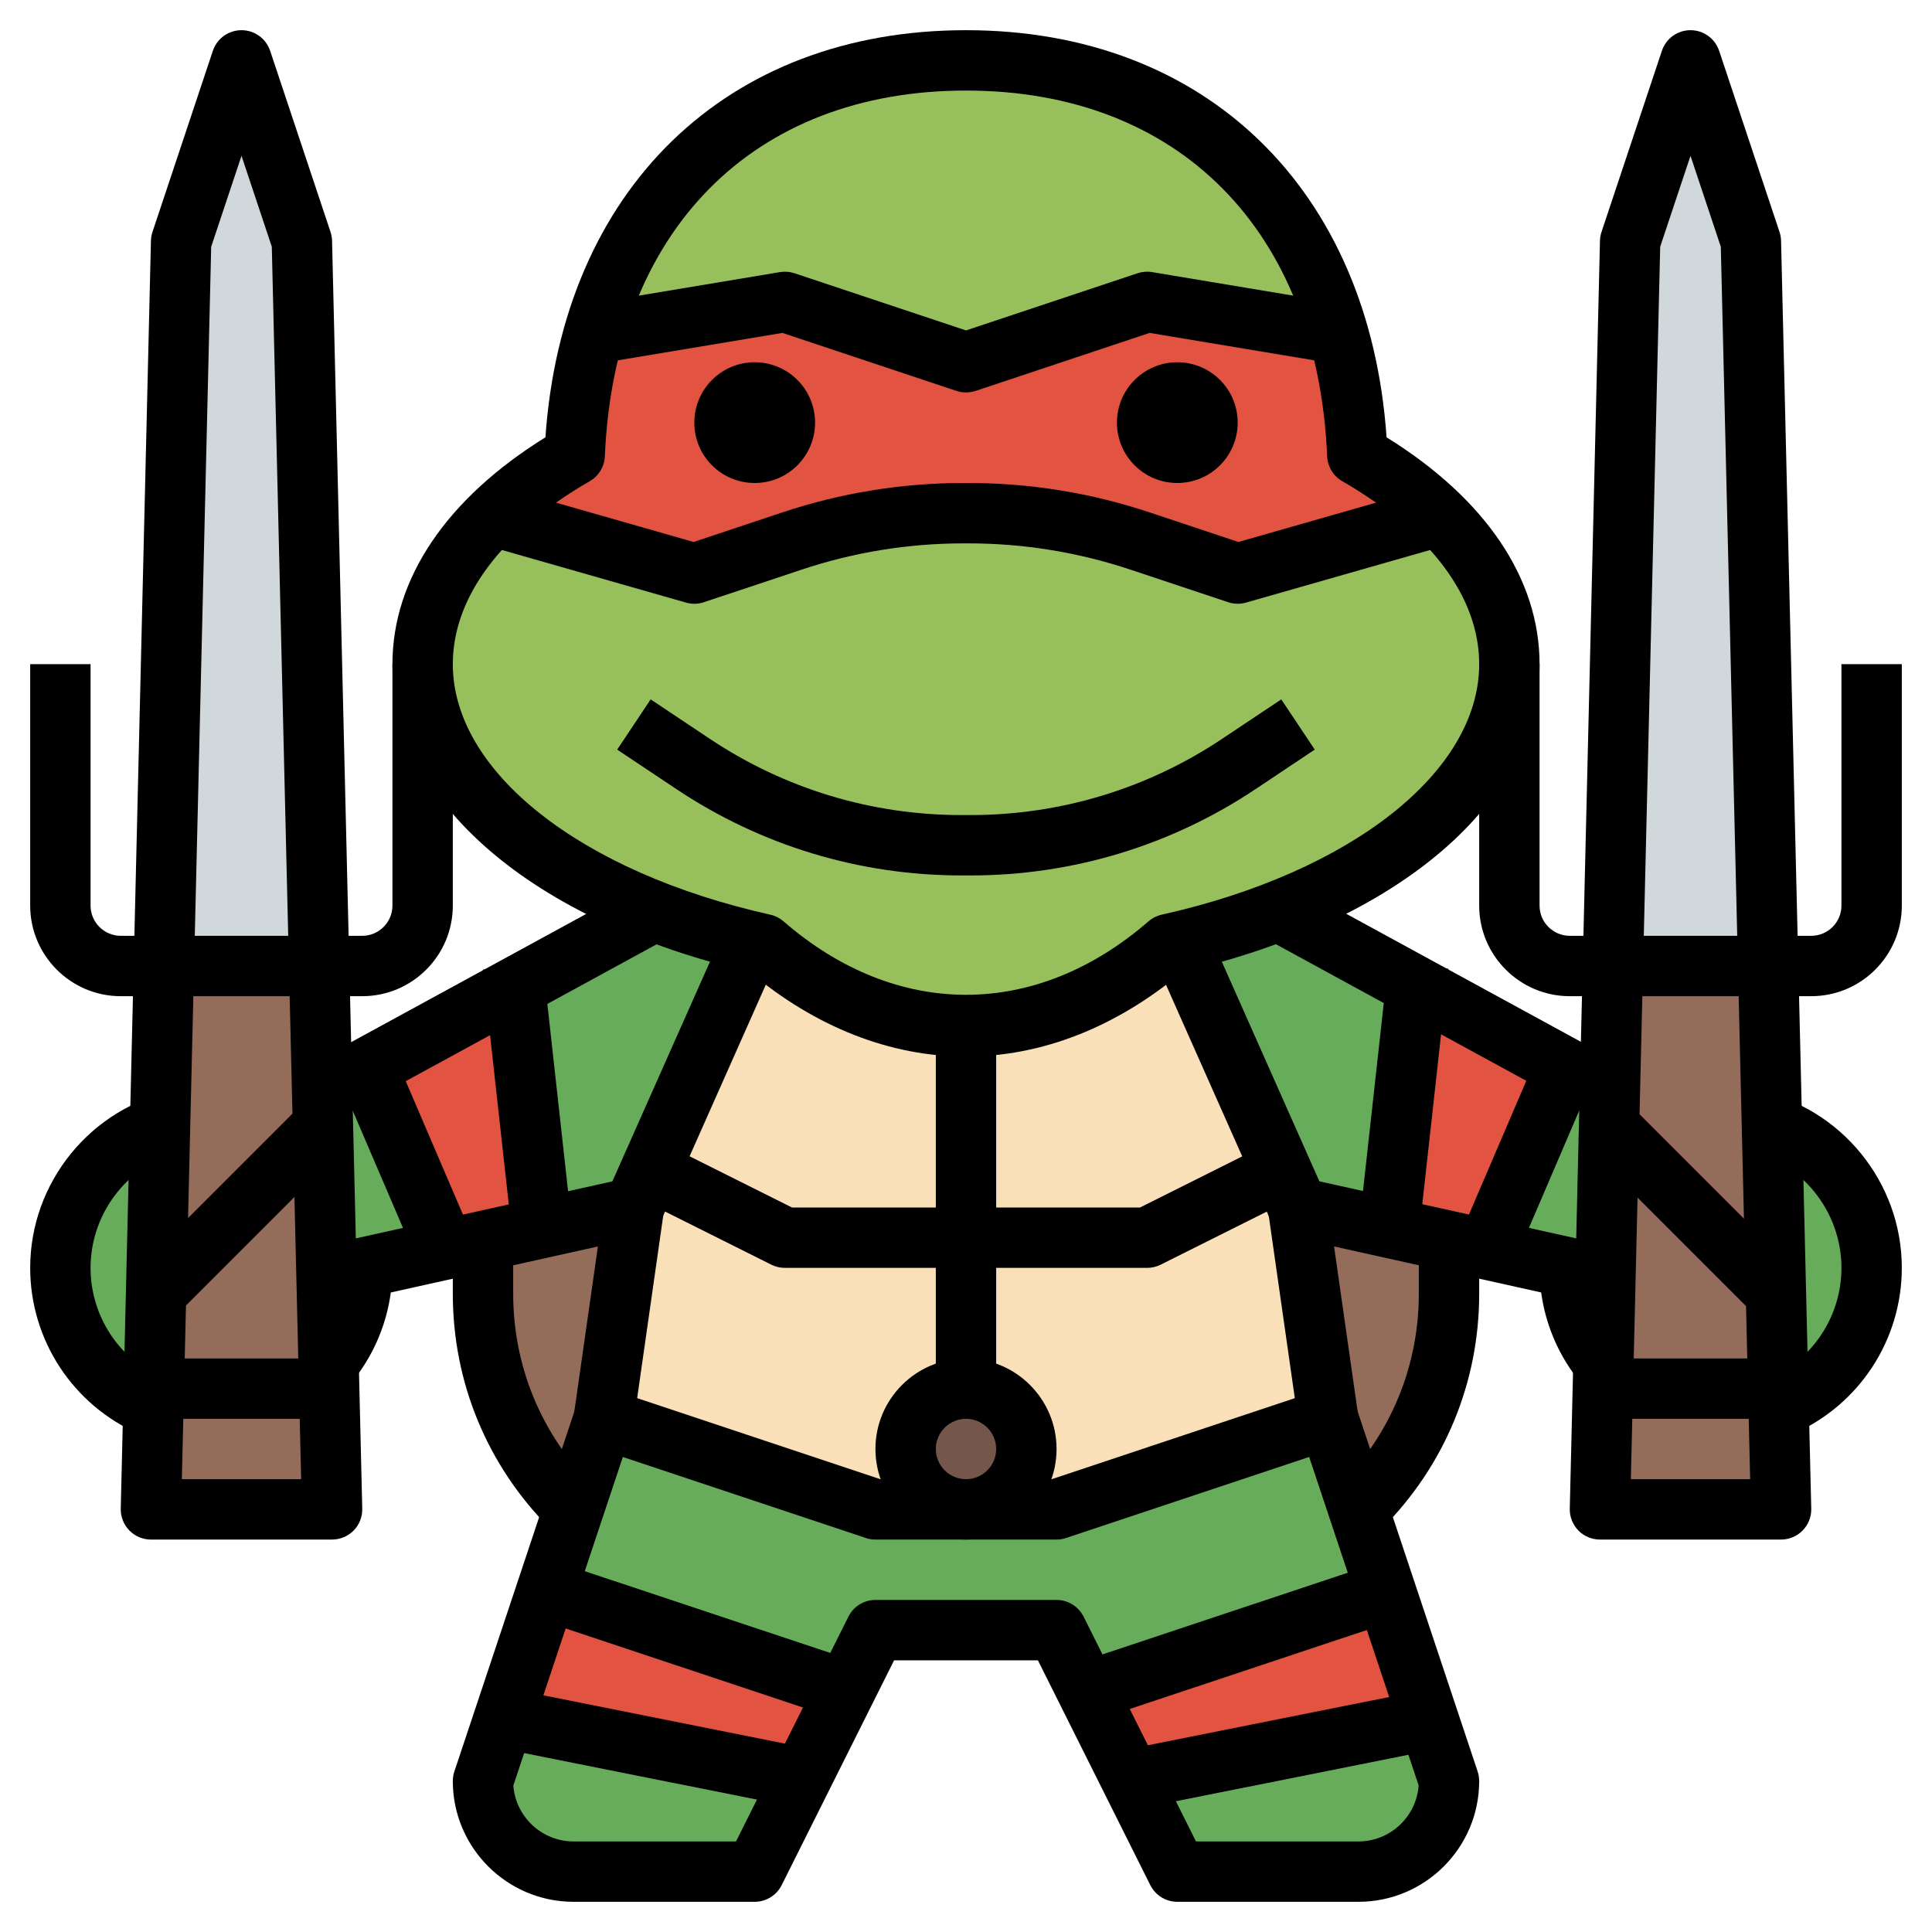
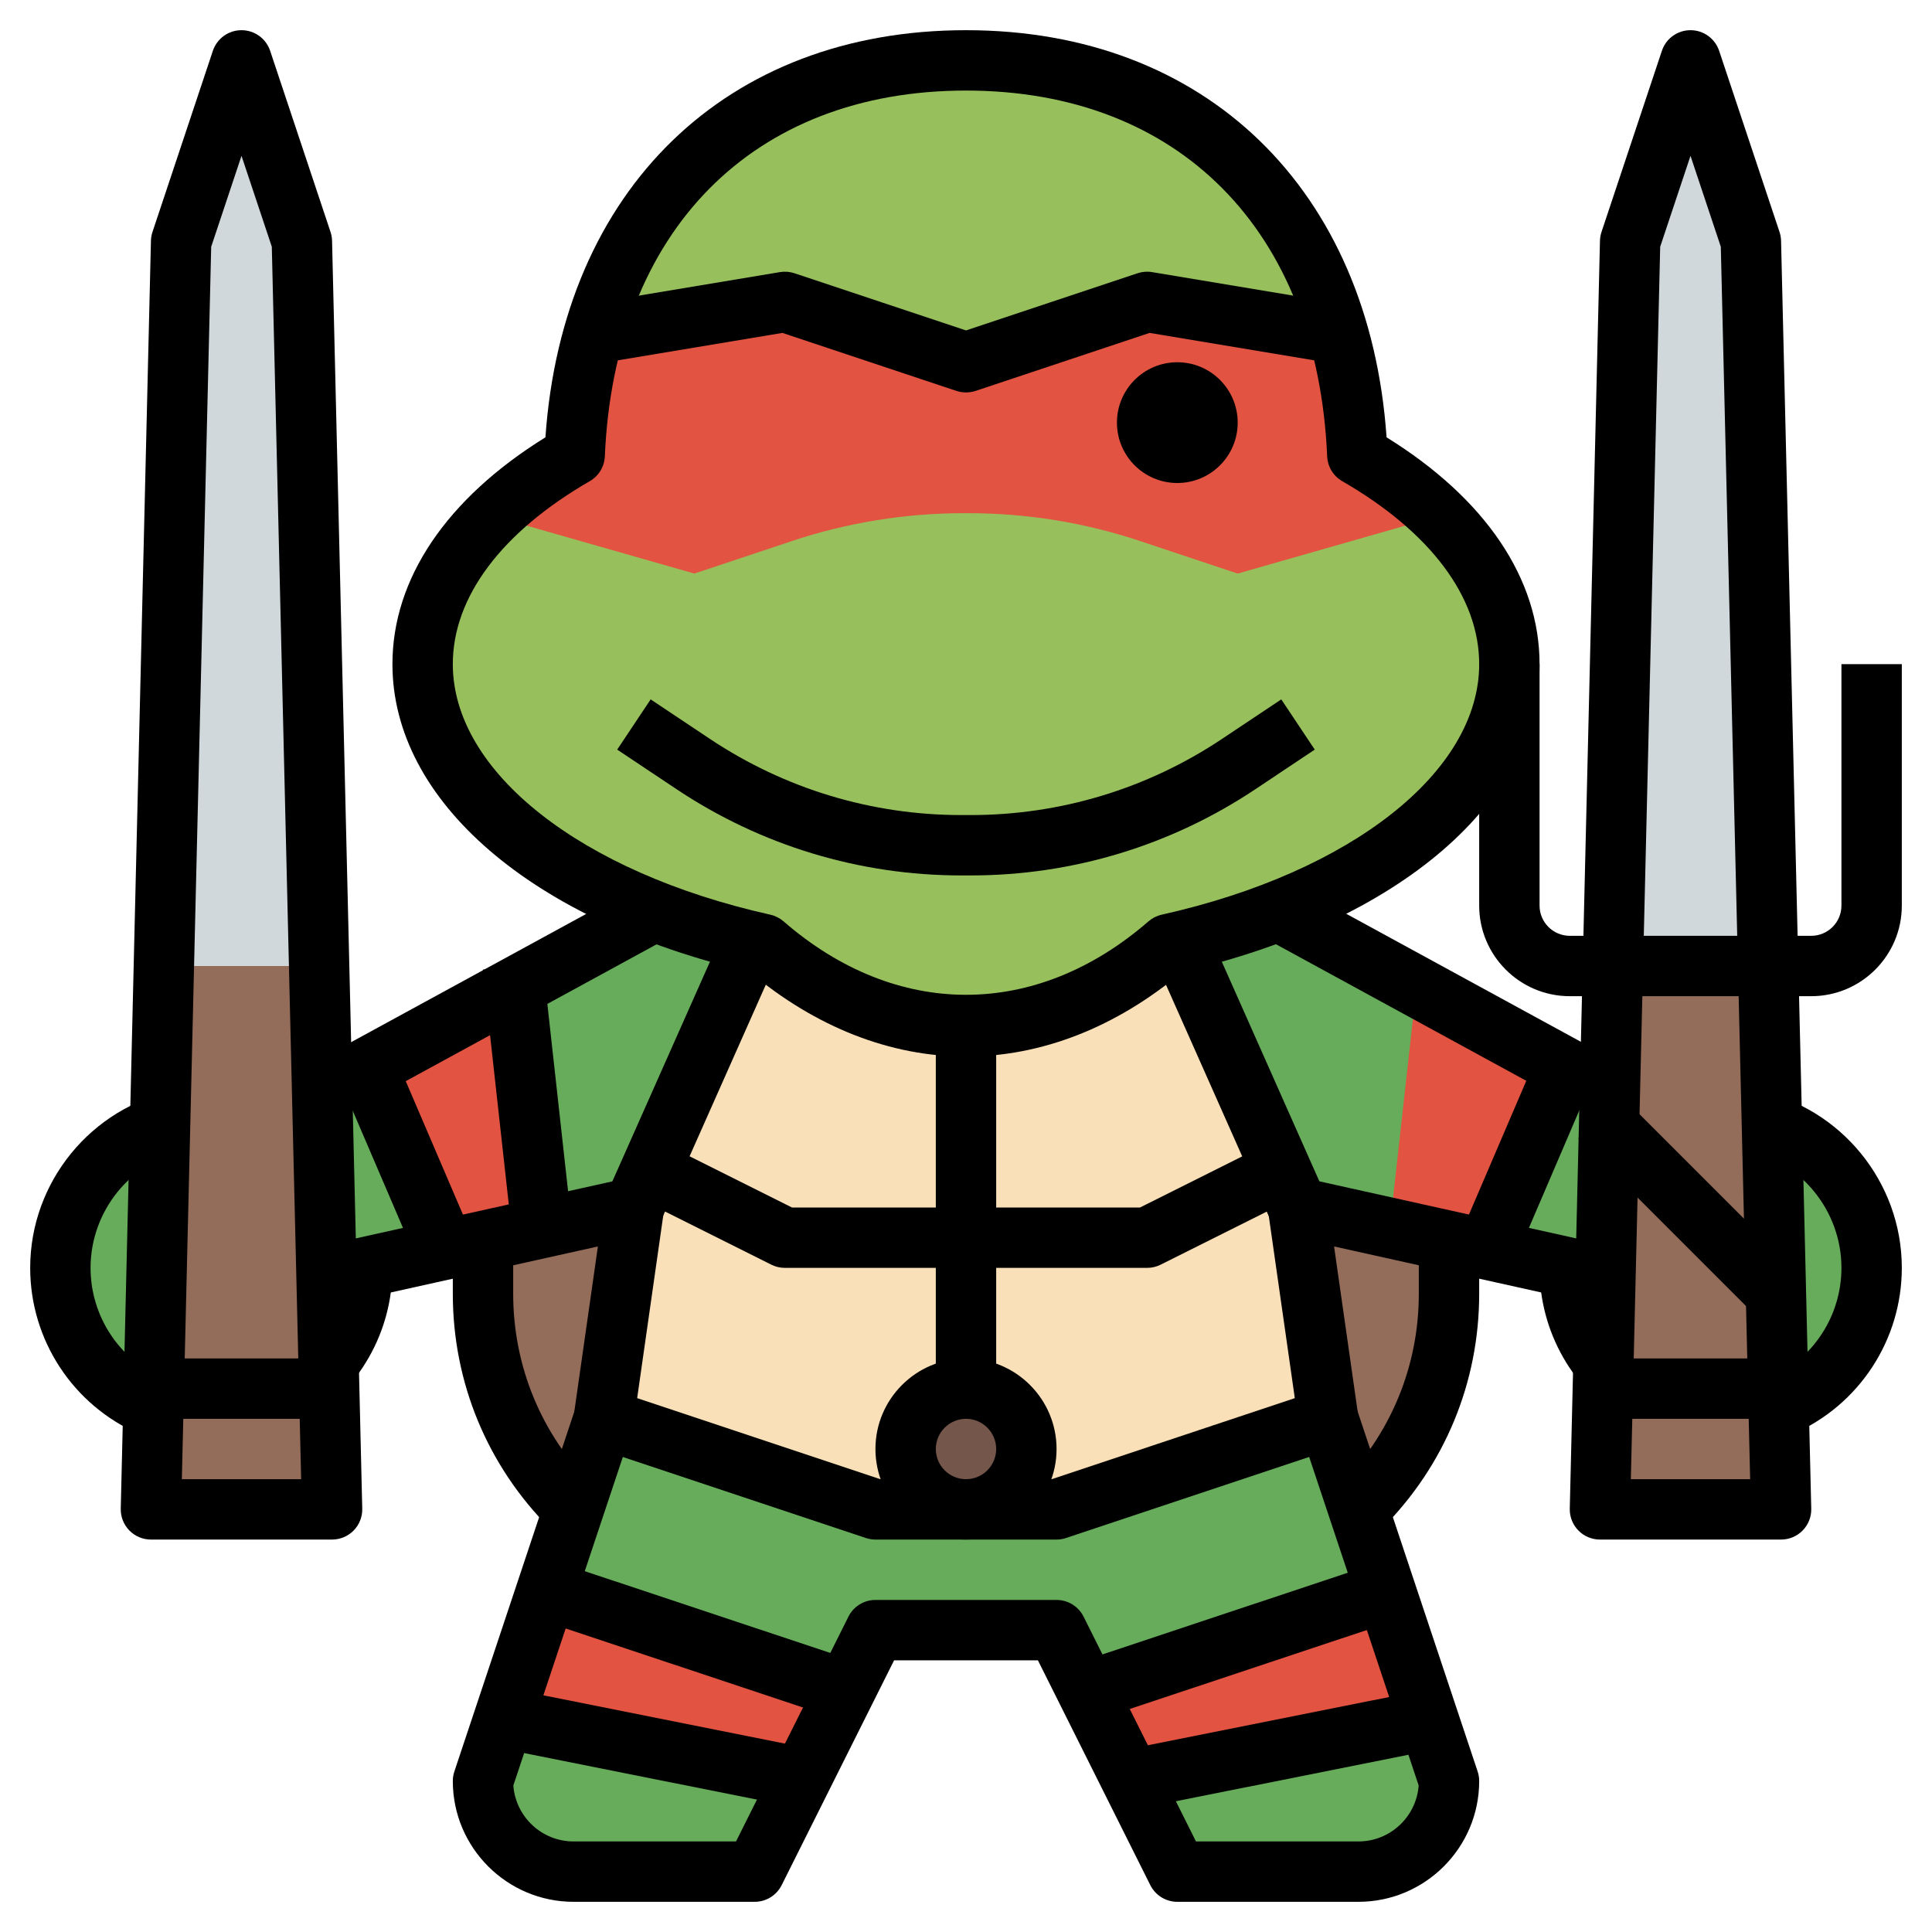
<svg xmlns="http://www.w3.org/2000/svg" version="1.1" id="Layer_3" x="0px" y="0px" viewBox="0 0 64 64" style="enable-background:new 0 0 64 64;" xml:space="preserve" width="512" height="512">
  <g>
    <g>
      <path style="fill:#946C5A;" d="M48,39v3.858c0,2.652-1.054,5.196-2.929,7.071L45,50H19l-0.071-0.071    C17.054,48.054,16,45.51,16,42.858V39" />
    </g>
    <g>
      <path style="fill:#67AC5B;" d="M22,30L7,37c-2.761,0-5,2.239-5,5s2.239,5,5,5s5-2.239,5-5l9-2l-1,7l-4,12l0,0c0,1.657,1.343,3,3,3    h6l4-8h6h0l4,8h6c1.657,0,3-1.343,3-3l0,0l-4-12l-1-7c0,0,9,2,9,2c0,2.761,2.239,5,5,5s5-2.239,5-5s-2.239-5-5-5l-15-7" />
    </g>
    <g>
      <polygon style="fill:#D1D8DB;" points="11,50 5,50 6,8 8,2 10,8   " />
    </g>
    <g>
      <rect x="5" y="32" style="fill:#946C5A;" width="6" height="18" />
    </g>
    <g>
      <polygon style="fill:#D1D8DB;" points="59,50 53,50 54,8 56,2 58,8   " />
    </g>
    <g>
      <rect x="53" y="32" style="fill:#946C5A;" width="6" height="18" />
    </g>
    <g>
      <polyline style="fill:#FAE0B8;" points="39,31 43,40 44,47 35,50 29,50 20,47 21,40 25,31   " />
    </g>
    <g>
      <circle style="fill:#74564A;" cx="32" cy="48" r="2" />
    </g>
    <g>
      <polygon style="fill:#E25341;" points="47.313,56.937 37.455,58.909 36,56 45.9,52.7   " />
    </g>
    <g>
      <polygon style="fill:#E25341;" points="16.688,56.938 26.545,58.909 28,56 18.1,52.7   " />
    </g>
    <g>
      <polygon style="fill:#E25341;" points="52.119,34.722 49.261,41.391 46.036,40.675 46.965,32.317   " />
    </g>
    <g>
      <polygon style="fill:#E25341;" points="14.739,41.391 11.881,34.722 17.035,32.317 17.964,40.675   " />
    </g>
    <g>
      <path style="fill:#97C05C;" d="M50,22c0-2.691-1.924-5.13-5.036-6.927C44.586,6.317,38.936,2,32,2S19.414,6.317,19.036,15.073    C15.924,16.87,14,19.309,14,22c0,4.206,4.68,7.799,11.3,9.276C27.258,32.976,29.545,34,32,34s4.742-1.024,6.7-2.724    C45.32,29.799,50,26.206,50,22z" />
    </g>
    <g>
      <path style="fill:#E25341;" d="M47.661,17.097c-0.75-0.736-1.65-1.419-2.698-2.024c-0.063-1.467-0.286-2.798-0.627-4.017L38,10    l-6,2l-6-2l-6.337,1.056c-0.341,1.218-0.564,2.55-0.627,4.017c-1.048,0.605-1.947,1.288-2.698,2.024L23,19l3.229-1.076    C28.064,17.312,29.986,17,31.921,17h0.158c1.935,0,3.857,0.312,5.692,0.924L41,19L47.661,17.097z" />
    </g>
    <g>
      <path d="M32,35c-2.501,0-4.972-0.968-7.162-2.803C17.637,30.525,13,26.539,13,22c0-2.831,1.794-5.484,5.068-7.513    C18.64,6.273,24.059,1,32,1c7.941,0,13.36,5.273,13.932,13.487C49.206,16.516,51,19.168,51,22c0,4.539-4.637,8.525-11.838,10.197    C36.972,34.032,34.501,35,32,35z M32,3c-7.058,0-11.642,4.643-11.964,12.116c-0.015,0.342-0.203,0.652-0.499,0.823    C16.611,17.628,15,19.781,15,22c0,3.561,4.227,6.896,10.518,8.3c0.162,0.036,0.312,0.112,0.438,0.221    c3.735,3.244,8.354,3.244,12.089,0c0.125-0.108,0.276-0.185,0.438-0.221C44.773,28.896,49,25.561,49,22    c0-2.219-1.611-4.372-4.537-6.061c-0.296-0.171-0.484-0.481-0.499-0.823C43.643,7.643,39.058,3,32,3z" />
    </g>
    <g>
      <path d="M32,13c-0.107,0-0.213-0.017-0.316-0.051l-5.764-1.921l-5.755,0.959l-0.329-1.973l6-1C25.998,8.987,26.162,9,26.316,9.051    L32,10.946l5.684-1.895C37.838,9,38.003,8.986,38.165,9.014l6,1l-0.329,1.973l-5.755-0.959l-5.764,1.921    C32.213,12.983,32.107,13,32,13z" />
    </g>
    <g>
-       <path d="M41,20c-0.107,0-0.214-0.017-0.316-0.051l-3.229-1.076C35.718,18.293,33.909,18,32.079,18h-0.158    c-1.83,0-3.639,0.293-5.375,0.873l-3.229,1.076c-0.191,0.064-0.397,0.069-0.591,0.013l-7-2l0.55-1.923l6.702,1.915l2.936-0.979    C27.854,16.328,29.875,16,31.921,16h0.158c2.045,0,4.067,0.328,6.008,0.975l2.936,0.979l6.702-1.915l0.55,1.923l-7,2    C41.185,19.987,41.092,20,41,20z" />
-     </g>
+       </g>
    <g>
      <g>
-         <circle cx="25" cy="14" r="2" />
-       </g>
+         </g>
    </g>
    <g>
      <g>
        <circle cx="39" cy="14" r="2" />
      </g>
    </g>
    <g>
      <path d="M32.156,29h-0.312c-3.367,0-6.627-0.987-9.43-2.855l-1.969-1.313l1.109-1.664l1.969,1.313    c2.473,1.648,5.35,2.519,8.32,2.519h0.312c2.971,0,5.848-0.871,8.32-2.519l1.969-1.313l1.109,1.664l-1.969,1.313    C38.783,28.013,35.522,29,32.156,29z" />
    </g>
    <g>
      <rect x="18.076" y="34.5" transform="matrix(0.406 -0.914 0.914 0.406 -18.783 42.092)" width="9.849" height="2" />
    </g>
    <g>
      <rect x="40" y="30.576" transform="matrix(0.914 -0.406 0.406 0.914 -10.884 19.711)" width="2" height="9.849" />
    </g>
    <g>
      <rect x="31" y="34" width="2" height="12" />
    </g>
    <g>
      <path d="M32,42h-6c-0.155,0-0.309-0.036-0.447-0.105l-4-2l0.895-1.789L26.236,40H32V42z" />
    </g>
    <g>
      <path d="M32,51c-1.654,0-3-1.346-3-3s1.346-3,3-3s3,1.346,3,3S33.654,51,32,51z M32,47c-0.551,0-1,0.449-1,1s0.449,1,1,1    s1-0.449,1-1S32.551,47,32,47z" />
    </g>
    <g>
      <path d="M38,42h-6v-2h5.764l3.789-1.895l0.895,1.789l-4,2C38.309,41.964,38.155,42,38,42z" />
    </g>
    <g>
      <path d="M45,63h-6c-0.379,0-0.725-0.214-0.895-0.553L34.382,55h-4.764l-3.724,7.447C25.725,62.786,25.379,63,25,63h-6    c-2.206,0-4-1.794-4-4c0-0.107,0.017-0.214,0.051-0.316l4-12l1.897,0.633l-3.943,11.83C17.081,60.181,17.946,61,19,61h5.382    l3.724-7.447C28.275,53.214,28.621,53,29,53h6c0.379,0,0.725,0.214,0.895,0.553L39.618,61H45c1.054,0,1.919-0.819,1.995-1.854    l-3.943-11.83l1.897-0.633l4,12C48.983,58.786,49,58.893,49,59C49,61.206,47.206,63,45,63z" />
    </g>
    <g>
      <rect x="10.235" y="32" transform="matrix(0.878 -0.479 0.479 0.878 -13.79 11.934)" width="12.53" height="2" />
    </g>
    <g>
      <rect x="46.5" y="26.735" transform="matrix(0.479 -0.878 0.878 0.479 -4.216 58.898)" width="2" height="12.53" />
    </g>
    <g>
      <path d="M35,51h-6c-0.107,0-0.214-0.017-0.316-0.051l-9-3c-0.458-0.153-0.742-0.612-0.673-1.09l0.795-5.568l-6.86,1.524    c-0.136,1.009-0.525,1.96-1.146,2.787L10.201,44.4C10.724,43.704,11,42.874,11,42c0-0.469,0.326-0.875,0.783-0.976l9-2    c0.322-0.071,0.655,0.02,0.896,0.242c0.241,0.223,0.357,0.55,0.31,0.875l-0.882,6.174L29.162,49h5.676l8.054-2.685l-0.882-6.174    c-0.047-0.325,0.069-0.652,0.31-0.875s0.576-0.315,0.896-0.242l9,2C52.674,41.125,53,41.531,53,42    c0,0.874,0.276,1.704,0.799,2.399l-1.6,1.201c-0.62-0.826-1.009-1.777-1.146-2.786l-6.86-1.524l0.795,5.568    c0.068,0.479-0.215,0.938-0.673,1.09l-9,3C35.214,50.983,35.107,51,35,51z" />
    </g>
    <g>
      <rect x="22.5" y="49.757" transform="matrix(0.316 -0.949 0.949 0.316 -35.635 59.56)" width="2" height="9.487" />
    </g>
    <g>
      <rect x="21" y="52.901" transform="matrix(0.196 -0.981 0.981 0.196 -39.188 68.198)" width="2" height="10.198" />
    </g>
    <g>
      <rect x="35.757" y="53.5" transform="matrix(0.949 -0.316 0.316 0.949 -15.162 15.613)" width="9.487" height="2" />
    </g>
    <g>
      <rect x="36.901" y="57" transform="matrix(0.981 -0.196 0.196 0.981 -10.568 9.373)" width="10.198" height="2" />
    </g>
    <g>
      <rect x="16.5" y="31.972" transform="matrix(0.994 -0.11 0.11 0.994 -3.924 2.156)" width="2" height="9.055" />
    </g>
    <g>
      <rect x="12.5" y="34.692" transform="matrix(0.919 -0.394 0.394 0.919 -14.074 8.431)" width="2" height="7.616" />
    </g>
    <g>
-       <rect x="41.972" y="35.5" transform="matrix(0.11 -0.994 0.994 0.11 5.09 78.687)" width="9.055" height="2" />
-     </g>
+       </g>
    <g>
      <rect x="46.692" y="37.5" transform="matrix(0.394 -0.919 0.919 0.394 -4.786 69.74)" width="7.616" height="2" />
    </g>
    <g>
      <path d="M11,51H5c-0.27,0-0.527-0.109-0.715-0.301C4.096,50.506,3.994,50.246,4,49.976l1-42c0.002-0.099,0.02-0.198,0.051-0.292    l2-6C7.188,1.275,7.569,1,8,1s0.812,0.275,0.949,0.684l2,6C10.98,7.778,10.998,7.877,11,7.976l1,42    c0.007,0.27-0.096,0.53-0.284,0.723C11.527,50.891,11.27,51,11,51z M6.024,49h3.952L9.004,8.174L8,5.162L6.996,8.174L6.024,49z" />
    </g>
    <g>
      <path d="M18.293,50.707l-0.071-0.071C16.144,48.558,15,45.796,15,42.858V41h2v1.858c0,2.404,0.936,4.664,2.636,6.364l0.071,0.071    L18.293,50.707z" />
    </g>
    <g>
      <path d="M45.707,50.707l-1.414-1.414l0.071-0.071c1.7-1.7,2.636-3.96,2.636-6.364V41h2v1.858c0,2.938-1.144,5.7-3.222,7.778    L45.707,50.707z" />
    </g>
    <g>
      <path d="M4.6,47.5C2.413,46.545,1,44.386,1,42c0-2.842,2.019-5.315,4.801-5.88l0.398,1.96C4.345,38.457,3,40.105,3,42    c0,1.591,0.942,3.031,2.4,3.667L4.6,47.5z" />
    </g>
    <g>
      <path d="M59.4,47.5L58.6,45.667C60.058,45.031,61,43.591,61,42c0-1.895-1.345-3.543-3.199-3.92l0.398-1.96    C60.981,36.685,63,39.158,63,42C63,44.386,61.587,46.545,59.4,47.5z" />
    </g>
    <g>
-       <path d="M12,33H4c-1.654,0-3-1.346-3-3v-8h2v8c0,0.551,0.449,1,1,1h8c0.551,0,1-0.449,1-1v-8h2v8C15,31.654,13.654,33,12,33z" />
-     </g>
+       </g>
    <g>
      <rect x="5" y="45" width="6" height="2" />
    </g>
    <g>
-       <rect x="3.757" y="39" transform="matrix(0.707 -0.707 0.707 0.707 -25.941 17.373)" width="8.485" height="2" />
-     </g>
+       </g>
    <g>
      <path d="M59,51h-6c-0.27,0-0.527-0.109-0.715-0.301c-0.188-0.193-0.291-0.453-0.284-0.723l1-42    c0.002-0.099,0.02-0.198,0.051-0.292l2-6C55.188,1.275,55.569,1,56,1s0.812,0.275,0.949,0.684l2,6    C58.98,7.778,58.998,7.877,59,7.976l1,42c0.007,0.27-0.096,0.53-0.284,0.723C59.527,50.891,59.27,51,59,51z M54.024,49h3.952    L57.004,8.174L56,5.162l-1.004,3.012L54.024,49z" />
    </g>
    <g>
      <path d="M60,33h-8c-1.654,0-3-1.346-3-3v-8h2v8c0,0.551,0.449,1,1,1h8c0.551,0,1-0.449,1-1v-8h2v8C63,31.654,61.654,33,60,33z" />
    </g>
    <g>
      <rect x="53" y="45" width="6" height="2" />
    </g>
    <g>
      <rect x="55" y="35.757" transform="matrix(0.707 -0.707 0.707 0.707 -11.882 51.314)" width="2" height="8.485" />
    </g>
  </g>
</svg>